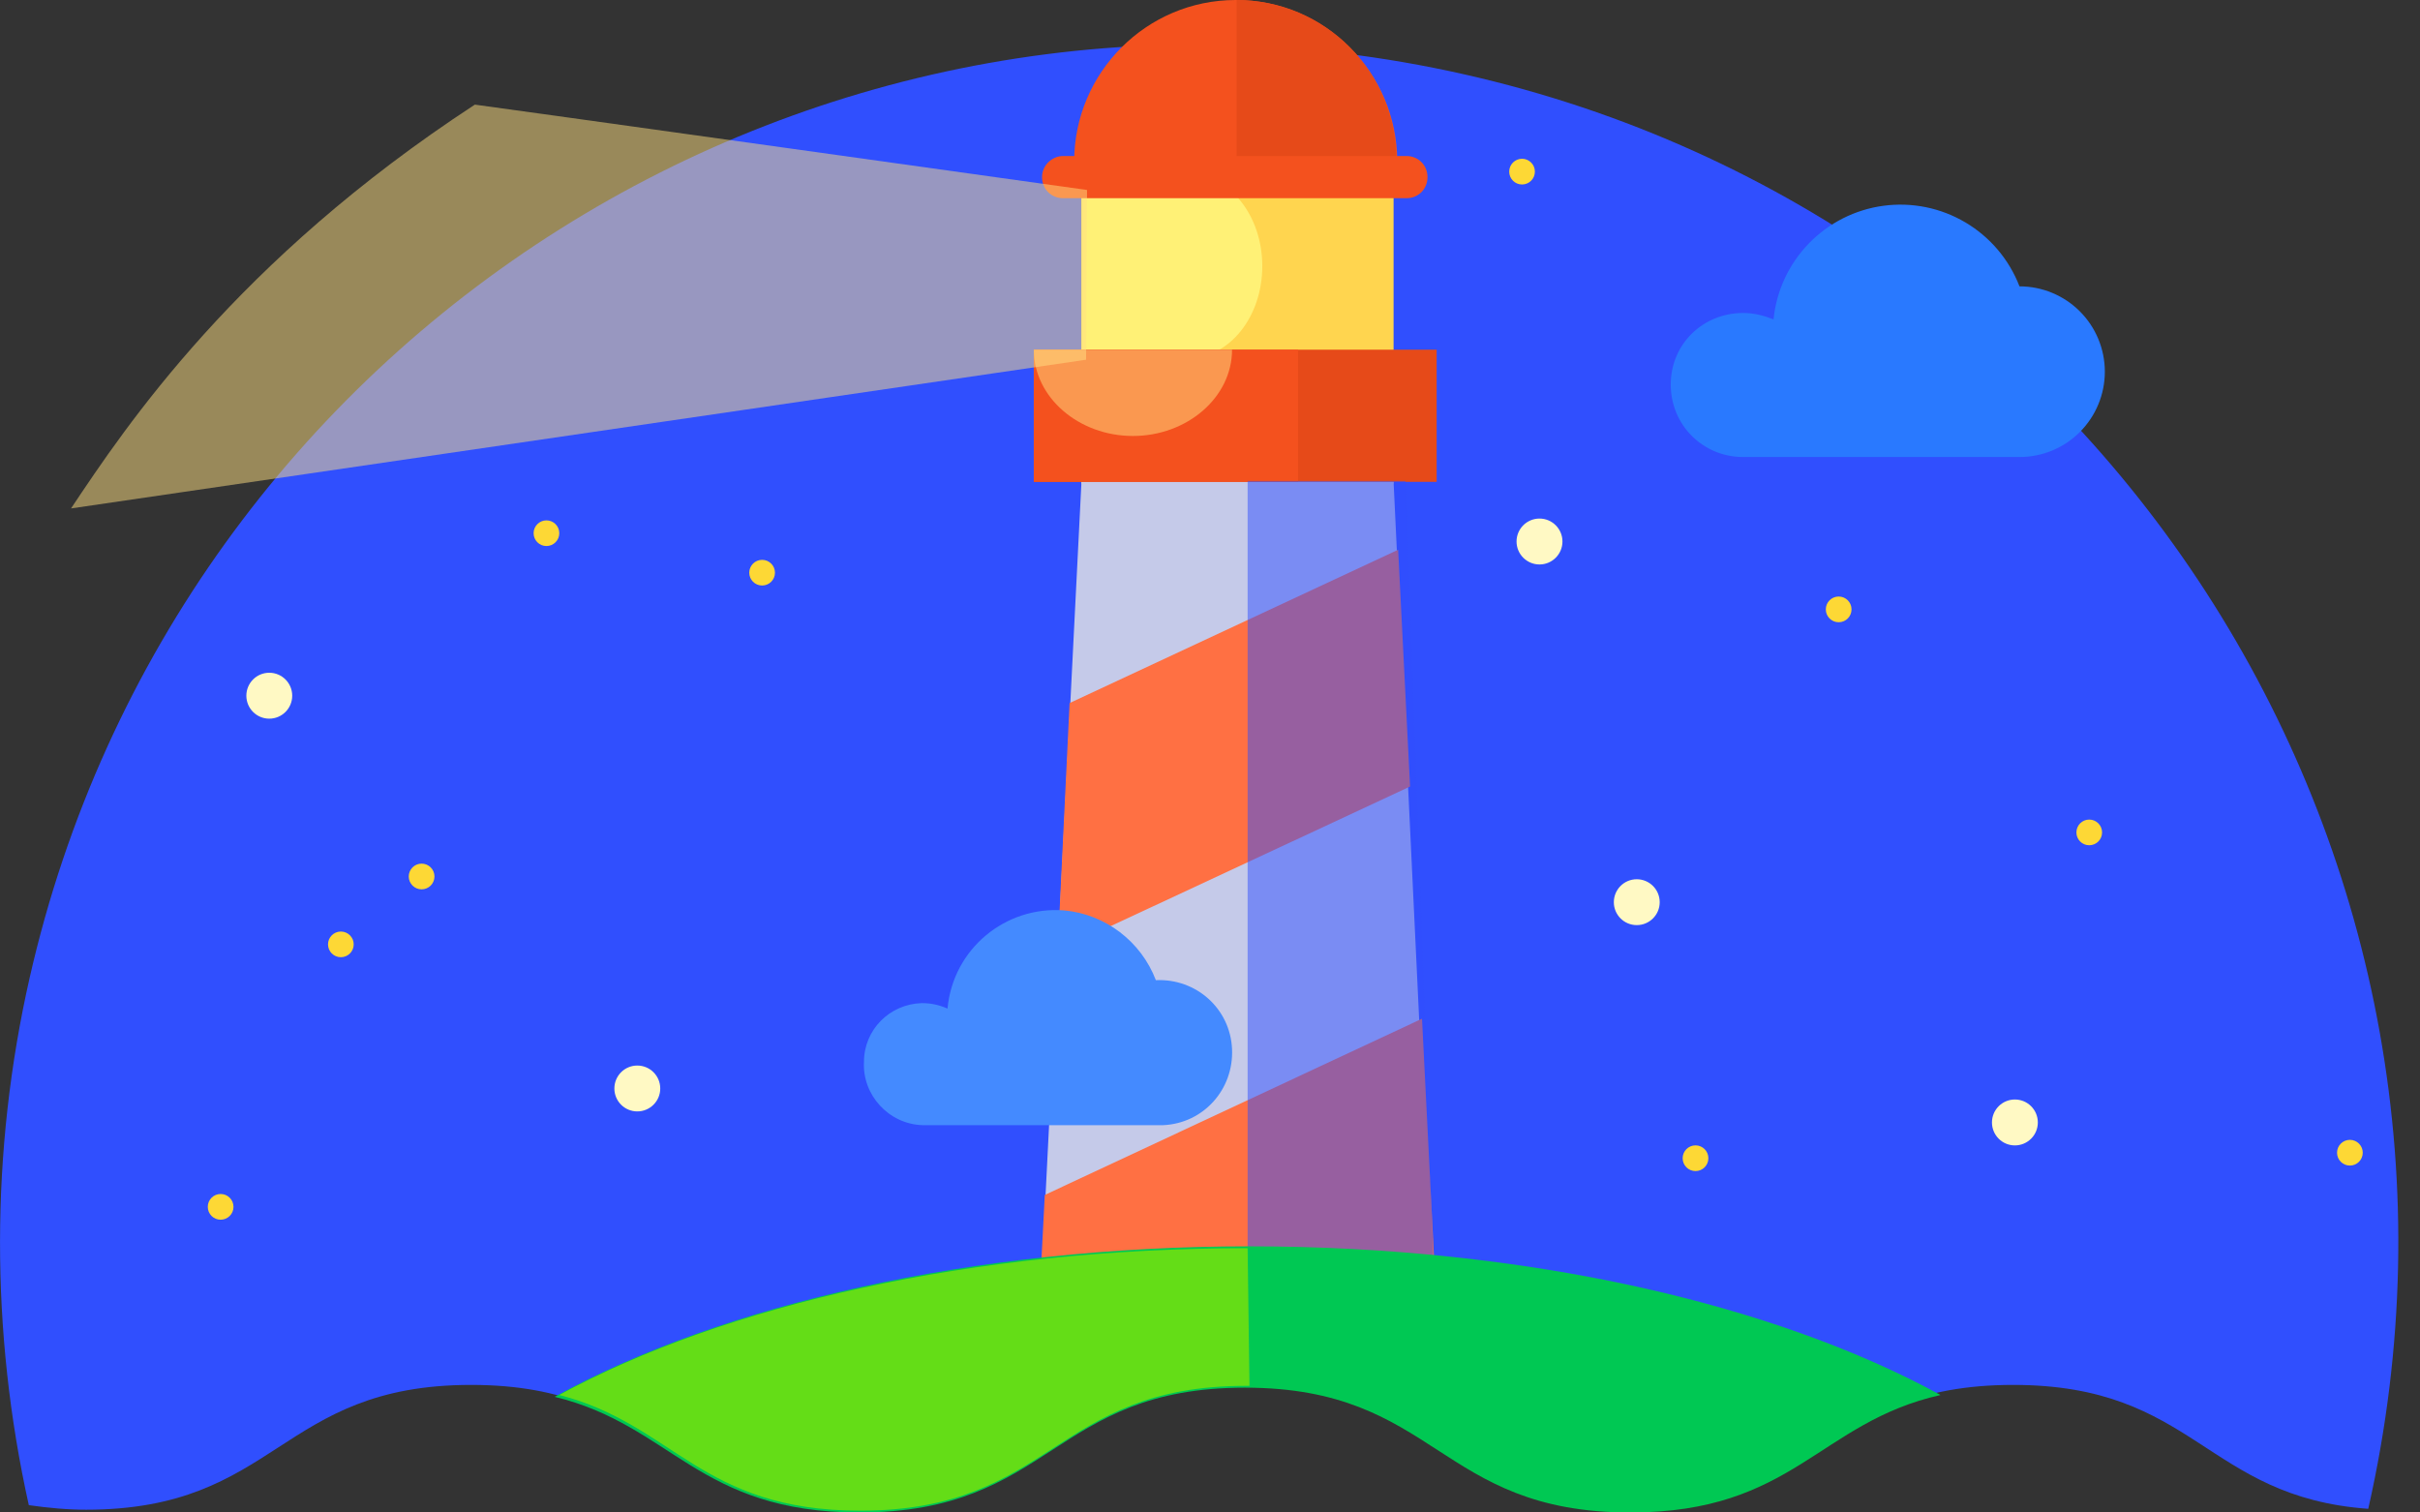
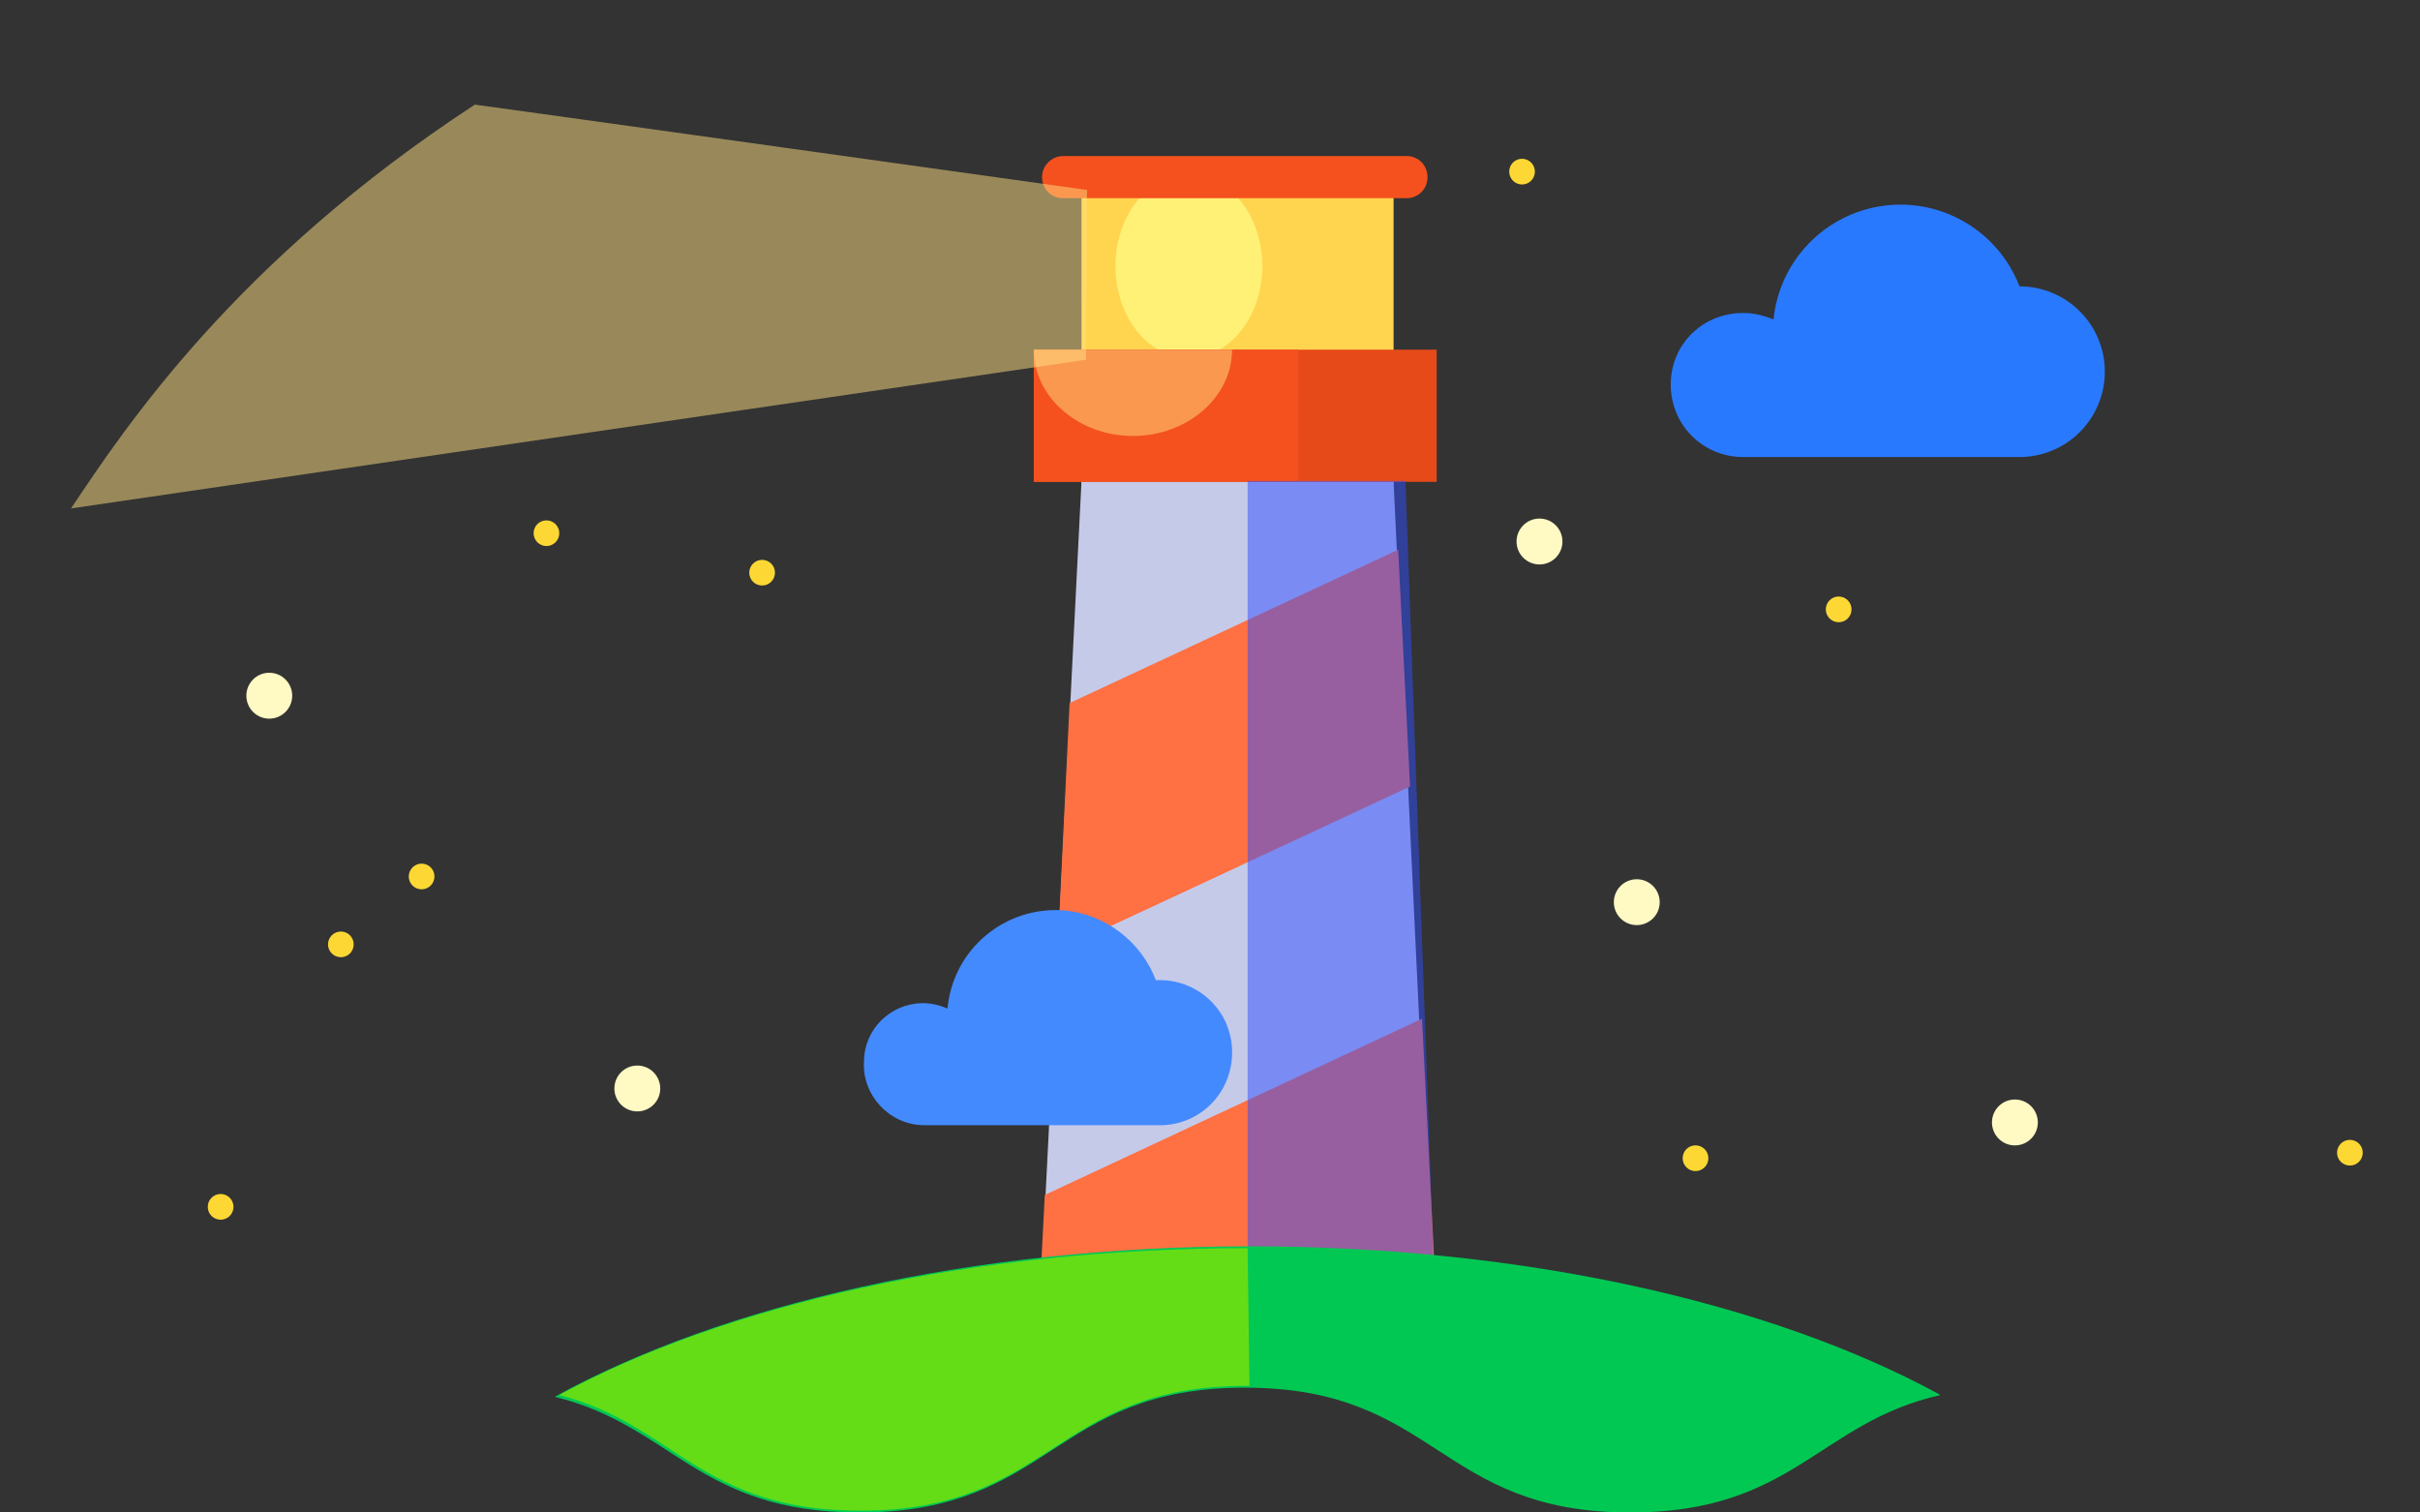
<svg xmlns="http://www.w3.org/2000/svg" width="64" height="40" viewBox="0 0 64 40" fill="none">
  <rect x="0" y="0" width="64" height="40" fill="#333333" stroke="none" />
  <g clip-path="url(#clip0_6500_9792)">
-     <path d="M2.267 39.927C7.364 39.927 7.364 36.626 12.461 36.626C17.558 36.626 17.558 39.927 22.655 39.927C27.752 39.927 27.752 36.626 32.849 36.626C37.947 36.626 37.947 39.927 43.044 39.927C48.141 39.927 48.141 36.626 53.238 36.626C58.068 36.626 58.311 39.588 62.631 39.903C66.514 22.816 55.811 5.825 38.723 1.966C21.636 -1.893 4.67 8.787 0.786 25.85C-0.257 30.437 -0.257 35.219 0.762 39.806C1.272 39.879 1.781 39.927 2.291 39.927H2.267Z" fill="#304FFE" />
    <path d="M28.602 5.146H36.855V12.791H28.602V5.146Z" fill="#FFD54F" />
-     <path d="M28.602 5.146H31.515V12.791H28.602V5.146Z" fill="#FFF176" />
+     <path d="M28.602 5.146H31.515H28.602V5.146Z" fill="#FFF176" />
    <path d="M31.442 9.466C32.514 9.466 33.383 8.379 33.383 7.039C33.383 5.698 32.514 4.611 31.442 4.611C30.369 4.611 29.5 5.698 29.5 7.039C29.5 8.379 30.369 9.466 31.442 9.466Z" fill="#FFF176" />
-     <path d="M28.408 4.272C28.408 1.917 30.325 0 32.68 0C35.034 0 36.951 1.917 36.951 4.272" fill="#F4511E" />
-     <path d="M32.704 0C35.034 0 36.927 1.893 36.927 4.248V4.272H32.704V0Z" fill="#E64A19" />
    <path d="M28.117 4.126H37.194C37.51 4.126 37.752 4.369 37.752 4.684C37.752 5 37.51 5.242 37.194 5.242H28.117C27.801 5.242 27.558 5 27.558 4.684C27.558 4.369 27.825 4.126 28.117 4.126Z" fill="#F4511E" />
    <path d="M27.413 36.335L28.602 12.719H36.854L37.922 35.17L27.413 36.335Z" fill="#C5CAE9" />
    <path d="M28.287 18.593L27.971 25.146L37.291 20.801L36.976 14.539L28.287 18.593Z" fill="#FF7043" />
    <path d="M27.631 31.602L27.291 38.155L37.922 33.203L37.607 26.941L27.631 31.602Z" fill="#FF7043" />
    <path d="M27.34 9.248H37.995V12.743H27.34V9.248Z" fill="#E64A19" />
    <path d="M27.34 9.248H34.33V12.743H27.34V9.248Z" fill="#F4511E" />
    <path opacity="0.5" d="M32.583 9.248C32.583 10.51 31.393 11.53 29.961 11.53C28.529 11.53 27.34 10.51 27.34 9.248" fill="#FFE082" />
    <path d="M46.102 8.277C46.393 8.277 46.66 8.35 46.903 8.447C46.979 7.692 47.308 6.985 47.835 6.44C48.363 5.895 49.059 5.543 49.81 5.442C50.562 5.341 51.326 5.496 51.979 5.883C52.632 6.27 53.135 6.865 53.408 7.573C54.007 7.573 54.581 7.811 55.004 8.234C55.427 8.657 55.665 9.231 55.665 9.83C55.665 10.429 55.427 11.003 55.004 11.426C54.581 11.85 54.007 12.087 53.408 12.087H46.102C45.034 12.087 44.185 11.238 44.185 10.17C44.185 9.102 45.034 8.277 46.102 8.277Z" fill="#2979FF" />
    <path d="M24.379 26.529C24.621 26.529 24.84 26.577 25.058 26.674C25.204 25.097 26.587 23.956 28.141 24.077C29.233 24.174 30.18 24.902 30.568 25.922C31.636 25.873 32.534 26.674 32.583 27.742C32.631 28.81 31.83 29.708 30.762 29.757H24.403C23.505 29.733 22.801 28.956 22.849 28.082C22.849 27.233 23.529 26.553 24.379 26.529Z" fill="#448AFF" />
    <path d="M40.252 4.879C40.44 4.879 40.592 4.727 40.592 4.539C40.592 4.351 40.44 4.199 40.252 4.199C40.065 4.199 39.913 4.351 39.913 4.539C39.913 4.727 40.065 4.879 40.252 4.879Z" fill="#FDD835" />
    <path d="M43.286 24.466C43.622 24.466 43.893 24.195 43.893 23.86C43.893 23.525 43.622 23.253 43.286 23.253C42.951 23.253 42.68 23.525 42.68 23.86C42.68 24.195 42.951 24.466 43.286 24.466Z" fill="#FFF9C4" />
    <path d="M7.121 19.006C7.457 19.006 7.728 18.734 7.728 18.399C7.728 18.064 7.457 17.792 7.121 17.792C6.786 17.792 6.515 18.064 6.515 18.399C6.515 18.734 6.786 19.006 7.121 19.006Z" fill="#FFF9C4" />
    <path d="M16.854 29.393C17.189 29.393 17.461 29.122 17.461 28.787C17.461 28.451 17.189 28.18 16.854 28.18C16.519 28.18 16.248 28.451 16.248 28.787C16.248 29.122 16.519 29.393 16.854 29.393Z" fill="#FFF9C4" />
    <path d="M40.714 14.928C41.049 14.928 41.321 14.656 41.321 14.321C41.321 13.986 41.049 13.714 40.714 13.714C40.379 13.714 40.107 13.986 40.107 14.321C40.107 14.656 40.379 14.928 40.714 14.928Z" fill="#FFF9C4" />
    <path d="M53.286 30.292C53.622 30.292 53.893 30.02 53.893 29.685C53.893 29.35 53.622 29.078 53.286 29.078C52.951 29.078 52.68 29.35 52.68 29.685C52.68 30.02 52.951 30.292 53.286 30.292Z" fill="#FFF9C4" />
    <path d="M5.835 32.257C6.023 32.257 6.175 32.105 6.175 31.917C6.175 31.729 6.023 31.577 5.835 31.577C5.647 31.577 5.495 31.729 5.495 31.917C5.495 32.105 5.647 32.257 5.835 32.257Z" fill="#FDD835" />
    <path d="M9.015 25.315C9.202 25.315 9.354 25.163 9.354 24.976C9.354 24.788 9.202 24.636 9.015 24.636C8.827 24.636 8.675 24.788 8.675 24.976C8.675 25.163 8.827 25.315 9.015 25.315Z" fill="#FDD835" />
    <path d="M11.15 23.52C11.338 23.52 11.49 23.367 11.49 23.18C11.49 22.992 11.338 22.84 11.15 22.84C10.963 22.84 10.81 22.992 10.81 23.18C10.81 23.367 10.963 23.52 11.15 23.52Z" fill="#FDD835" />
    <path d="M20.155 15.485C20.343 15.485 20.495 15.333 20.495 15.146C20.495 14.958 20.343 14.806 20.155 14.806C19.968 14.806 19.815 14.958 19.815 15.146C19.815 15.333 19.968 15.485 20.155 15.485Z" fill="#FDD835" />
    <path d="M48.626 16.456C48.814 16.456 48.966 16.304 48.966 16.116C48.966 15.928 48.814 15.776 48.626 15.776C48.438 15.776 48.286 15.928 48.286 16.116C48.286 16.304 48.438 16.456 48.626 16.456Z" fill="#FDD835" />
    <path d="M62.146 30.825C62.333 30.825 62.486 30.673 62.486 30.485C62.486 30.298 62.333 30.145 62.146 30.145C61.958 30.145 61.806 30.298 61.806 30.485C61.806 30.673 61.958 30.825 62.146 30.825Z" fill="#FDD835" />
    <path d="M14.451 14.441C14.639 14.441 14.791 14.289 14.791 14.101C14.791 13.914 14.639 13.762 14.451 13.762C14.264 13.762 14.112 13.914 14.112 14.101C14.112 14.289 14.264 14.441 14.451 14.441Z" fill="#FDD835" />
    <path d="M44.84 30.971C45.028 30.971 45.18 30.819 45.18 30.631C45.18 30.443 45.028 30.291 44.84 30.291C44.652 30.291 44.5 30.443 44.5 30.631C44.5 30.819 44.652 30.971 44.84 30.971Z" fill="#FDD835" />
-     <path d="M55.252 22.354C55.44 22.354 55.592 22.202 55.592 22.015C55.592 21.827 55.44 21.675 55.252 21.675C55.065 21.675 54.913 21.827 54.913 22.015C54.913 22.202 55.065 22.354 55.252 22.354Z" fill="#FDD835" />
    <path opacity="0.5" d="M28.748 5.024C28.748 5.024 12.607 2.767 12.558 2.767C6.248 6.893 3.335 11.262 1.879 13.446L28.723 9.514L28.748 5.024Z" fill="#FFE082" />
    <path opacity="0.5" d="M37.17 12.719H32.995V34.102L38.019 36.335L37.17 12.719Z" fill="#304FFE" />
    <path d="M22.728 40C27.825 40 27.825 36.699 32.922 36.699C38.019 36.699 38.019 40 43.117 40C47.437 40 48.092 37.621 51.32 36.893C46.927 34.49 40.374 32.961 33.044 32.961C25.714 32.961 19.063 34.514 14.67 36.941C17.777 37.694 18.456 40 22.728 40Z" fill="#00C853" />
    <path d="M22.752 39.952C27.849 39.952 27.849 36.651 32.947 36.651H33.044L32.995 33.01C25.714 33.01 19.16 34.515 14.791 36.893C17.825 37.67 18.529 39.952 22.752 39.952Z" fill="#64DD17" />
  </g>
  <defs>
    <clipPath id="clip0_6500_9792">
      <rect width="63.427" height="40" fill="white" />
    </clipPath>
  </defs>
</svg>